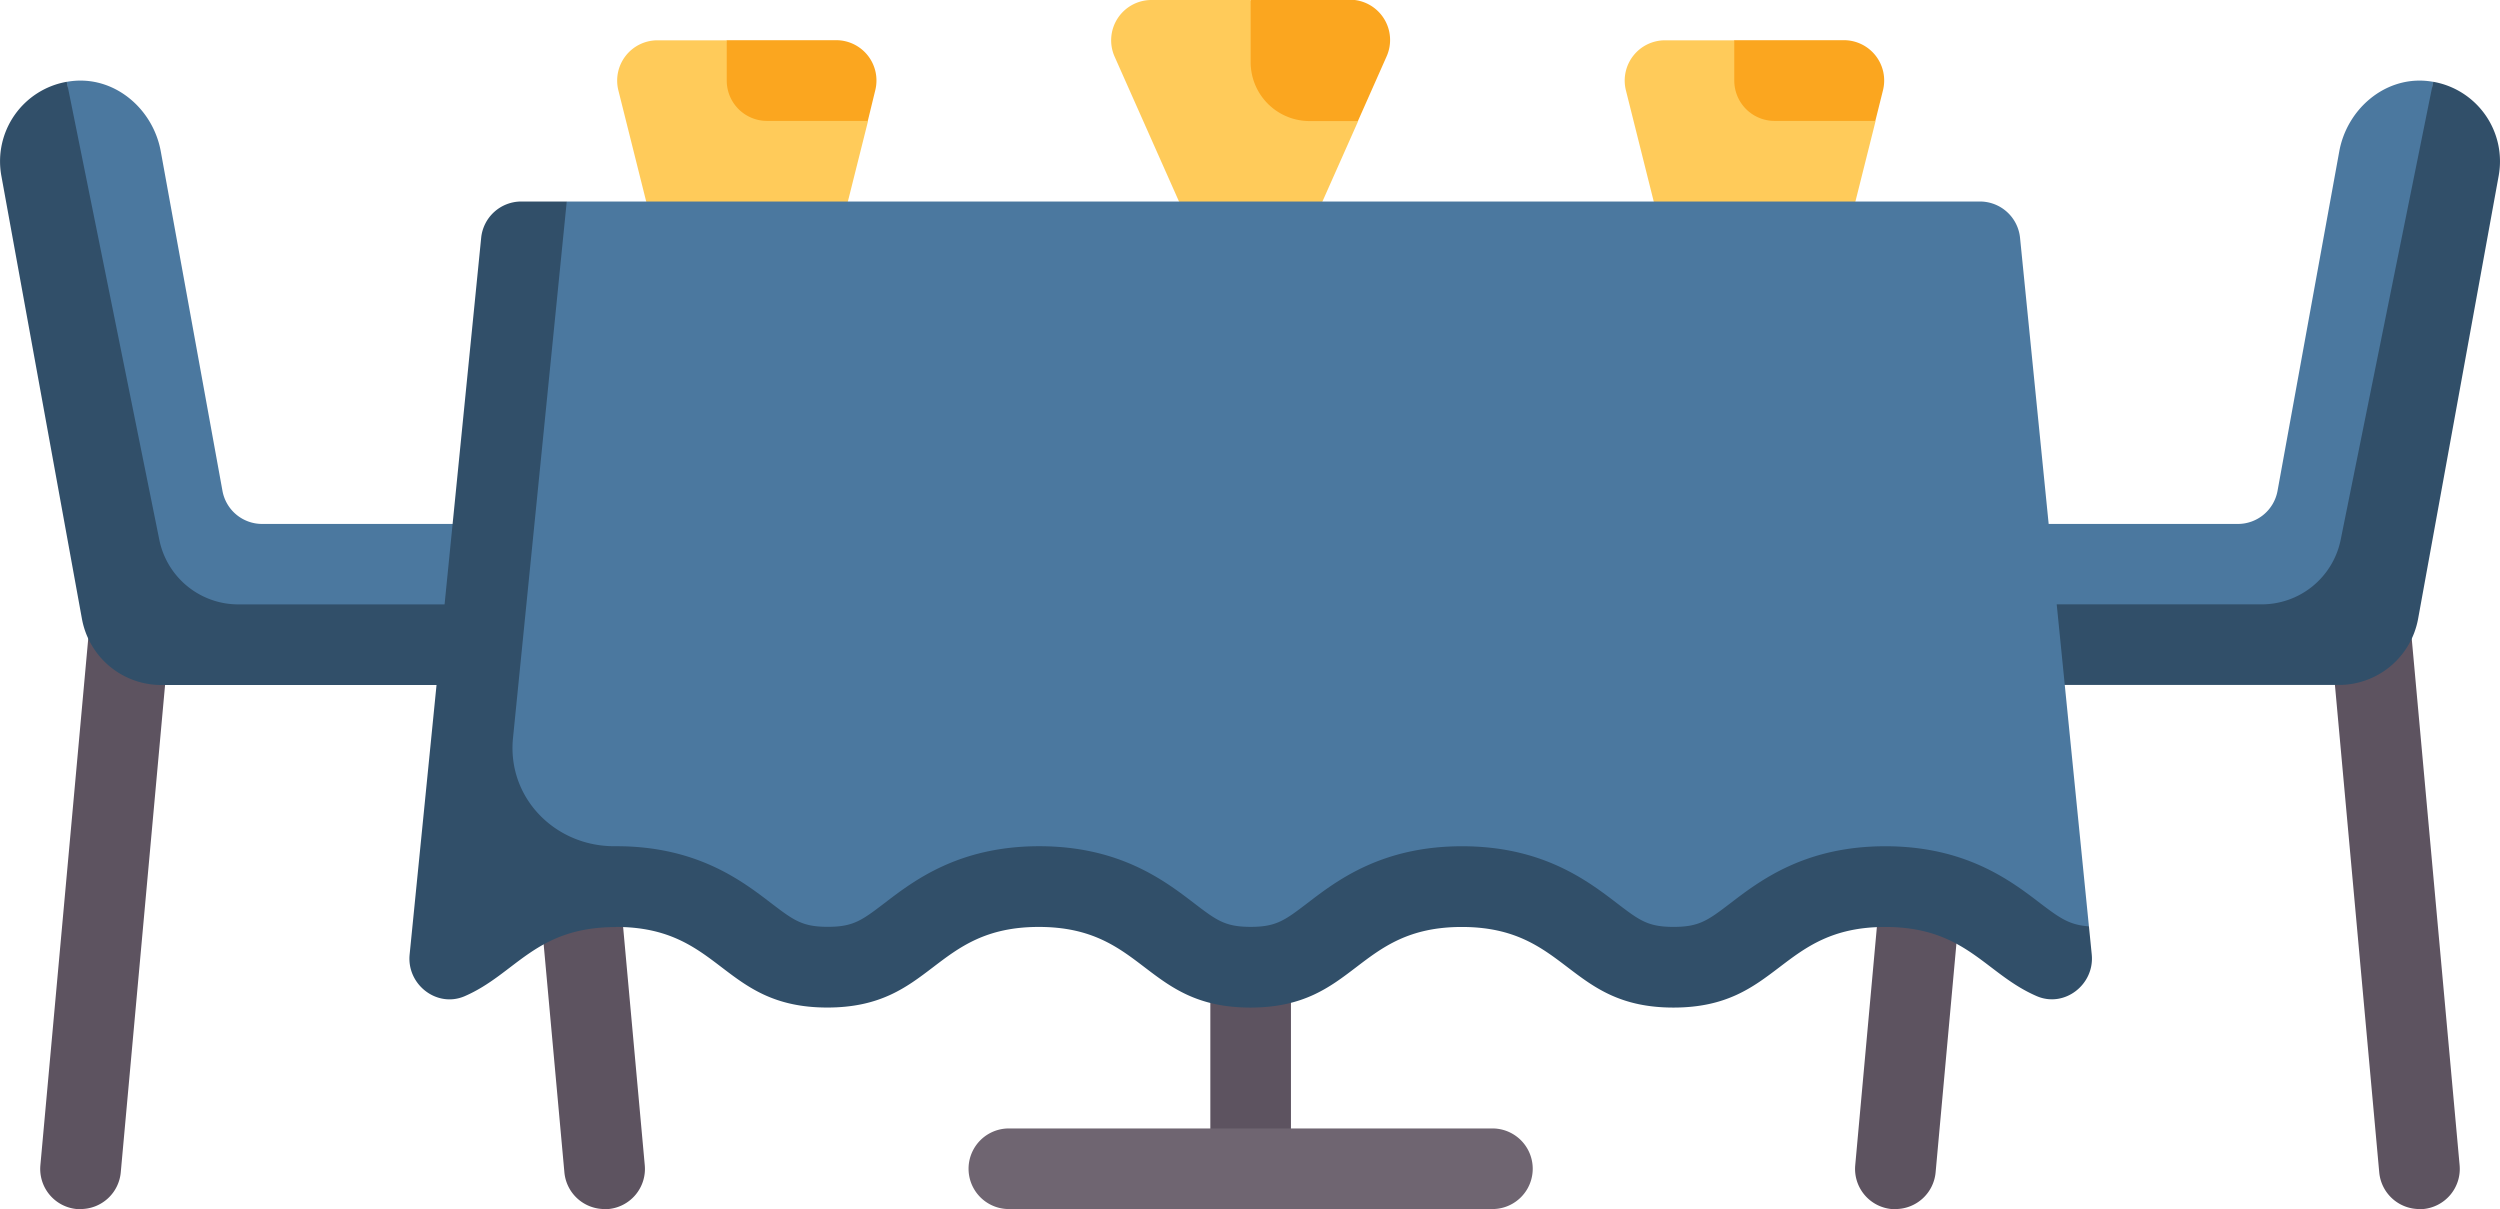
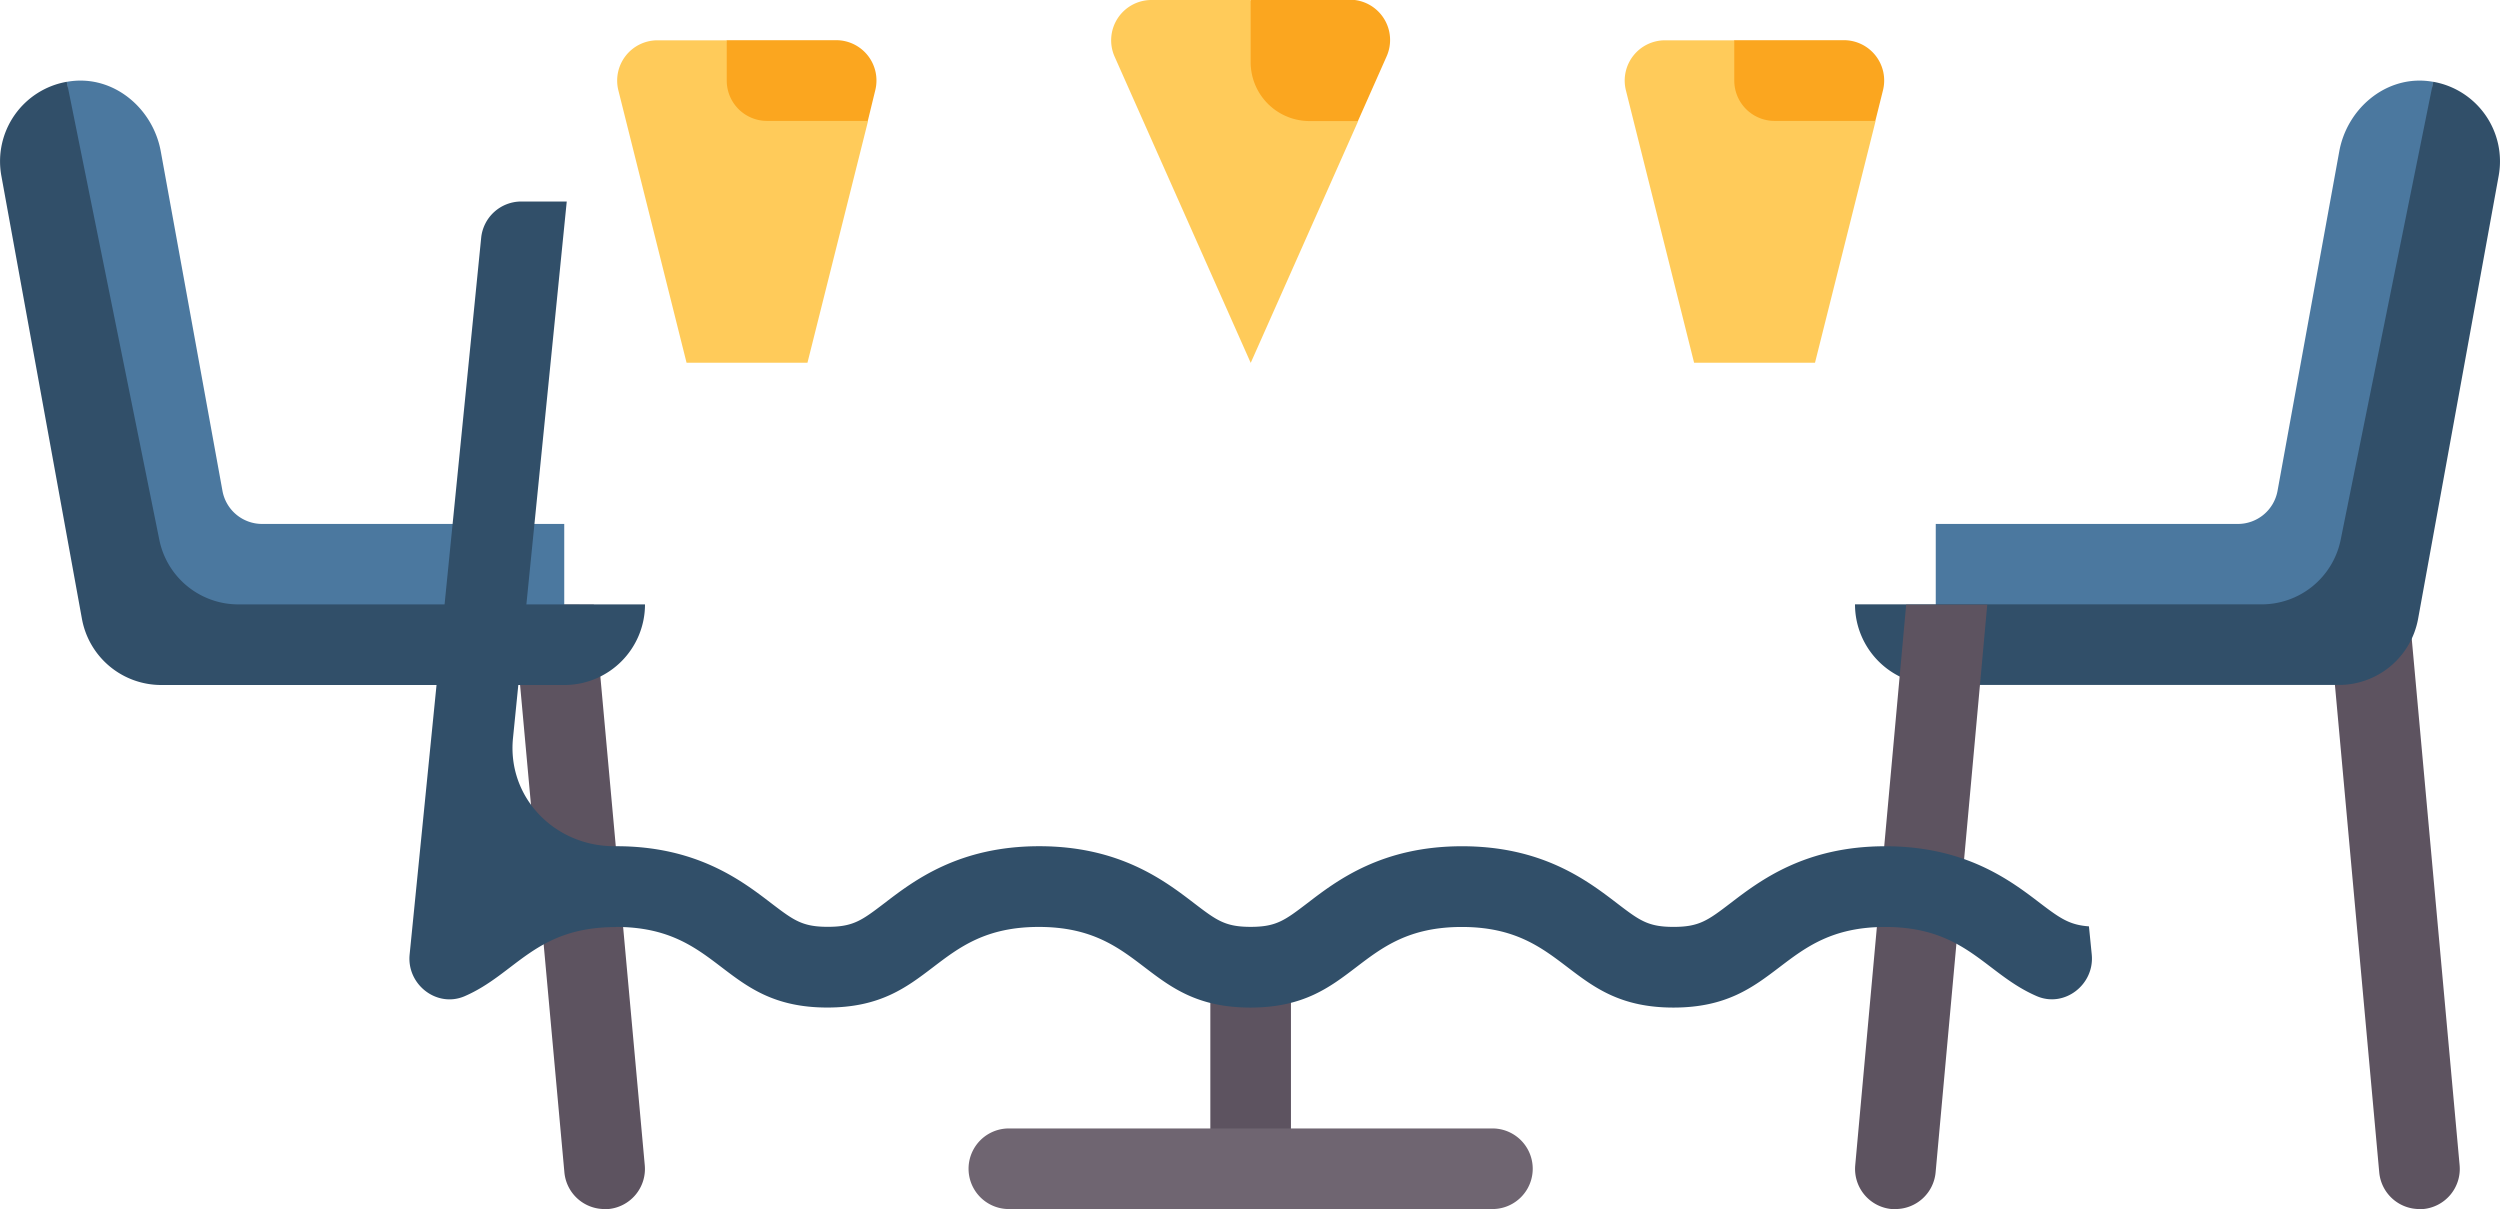
<svg xmlns="http://www.w3.org/2000/svg" viewBox="0 0 660 319.19">
  <defs>
    <style>.cls-1{fill:#fba61f;}.cls-2{fill:#ffcb5a;}.cls-3{fill:#5d5360;}.cls-4{fill:#4b789f;}.cls-5{fill:#314f69;}.cls-6{fill:#6f6571;}</style>
  </defs>
  <title>obed</title>
  <g id="Слой_2" data-name="Слой 2">
    <g id="Слой_1-2" data-name="Слой 1">
      <path class="cls-1" d="M495.09,31.92,446,43l11.82-32.39h28.93A10.64,10.64,0,0,1,497.1,23.86Z" />
      <path class="cls-2" d="M457.85,21.28V10.64H439.56a10.64,10.64,0,0,0-10.32,13.22l18,71.9h31.92l16-63.84h-26.6A10.64,10.64,0,0,1,457.85,21.28Z" />
      <path class="cls-3" d="M614.49,159.59l13.63,149.92a10.65,10.65,0,0,0,10.59,9.68c.32,0,.64,0,1,0a10.65,10.65,0,0,0,9.63-11.56l-13.46-148Z" />
      <path class="cls-4" d="M590.8,138.32a10.64,10.64,0,0,0,10.47-8.74l16.3-89.63c2-10.95,11.68-19.49,22.77-18.61q1,.08,2,.26l-13.3,149.05-118-.43v-31.9H590.8Z" />
      <path class="cls-5" d="M642.37,21.59a21.32,21.32,0,0,1,17.29,24.77l-21.28,117a21.28,21.28,0,0,1-20.93,17.47H511a21.28,21.28,0,0,1-21.28-21.28H597.08a21.28,21.28,0,0,0,20.86-17.06Z" />
      <path class="cls-3" d="M135.37,159.59,149,309.51a10.65,10.65,0,0,0,10.59,9.68c.32,0,.64,0,1,0a10.64,10.64,0,0,0,9.63-11.56l-13.45-148Z" />
-       <path class="cls-3" d="M45.51,159.59,31.88,309.51a10.65,10.65,0,0,1-10.59,9.68c-.32,0-.64,0-1,0a10.64,10.64,0,0,1-9.63-11.56l13.45-148Z" />
      <path class="cls-4" d="M69.2,138.32a10.64,10.64,0,0,1-10.47-8.74L42.44,39.94C40.45,29,30.76,20.45,19.66,21.34q-1,.08-2,.26l13.3,149.05,118-.43v-31.9Z" />
      <path class="cls-5" d="M17.63,21.59A21.32,21.32,0,0,0,.35,46.37l21.28,117a21.28,21.28,0,0,0,20.93,17.47H149a21.28,21.28,0,0,0,21.28-21.28H62.92a21.28,21.28,0,0,1-20.86-17.06Z" />
      <path class="cls-1" d="M229.1,31.92,180,43l11.82-32.39h28.93a10.64,10.64,0,0,1,10.32,13.22Z" />
      <path class="cls-2" d="M191.86,21.28V10.64H173.57a10.64,10.64,0,0,0-10.32,13.22l18,71.9h31.92l16-63.84H202.5a10.64,10.64,0,0,1-10.64-10.64Z" />
      <path class="cls-3" d="M524.64,159.59,511,309.51a10.65,10.65,0,0,1-10.59,9.68c-.32,0-.64,0-1,0a10.64,10.64,0,0,1-9.63-11.56l13.45-148h21.37Z" />
      <path class="cls-3" d="M319.53,255.35h21.28v53.2H319.53Z" />
      <path class="cls-6" d="M394,319.19H266.34a10.64,10.64,0,0,1,0-21.28H394a10.64,10.64,0,1,1,0,21.28Z" />
      <path class="cls-1" d="M356.36,0H330.17L315.39,21.54l12,26.21,31.12-15.83,7.54-17a10.64,10.64,0,0,0-9.72-15Z" />
      <path class="cls-2" d="M330.17,16.35V0H304a10.64,10.64,0,0,0-9.72,15l35.91,80.8,28.37-63.84H345.74A15.56,15.56,0,0,1,330.17,16.35Z" />
-       <path class="cls-4" d="M533.29,62.78A10.64,10.64,0,0,0,522.7,53.2H149.62L134.06,71l-11.4,180.47c13.57-5.88,18.63-18.25,39.91-18.25,27.92,0,27.92,21.28,55.84,21.28s27.92-21.28,55.84-21.28,27.93,21.28,55.85,21.28,27.91-21.28,55.82-21.28,27.93,21.28,55.87,21.28,28-21.28,55.91-21.28c21.32,0,26.38,12.38,40,18.26l13.78-6.86Z" />
      <path class="cls-5" d="M162.58,244.71c27.92,0,27.92,21.28,55.83,21.28s27.92-21.28,55.84-21.28S302.17,266,330.1,266s27.91-21.28,55.82-21.28S413.85,266,441.79,266s28-21.28,55.91-21.28c21.32,0,26.38,12.38,40,18.26,7.31,3.16,15.31-3.06,14.52-11l-.74-7.42c-5.14-.37-7.62-2.12-12.92-6.15-7.84-6-19.69-15-40.84-15s-33,9-40.84,15c-6,4.58-8.27,6.29-15.06,6.29s-9-1.71-15-6.29c-7.84-6-19.68-15-40.83-15s-33,9-40.81,15c-6,4.57-8.24,6.28-15,6.28s-9-1.71-15-6.29c-7.83-6-19.68-15-40.82-15s-33,9-40.82,15c-6,4.57-8.24,6.28-15,6.28s-9-1.71-15-6.28c-7.83-6-19.67-15-40.82-15h-.41c-15.81.09-28.47-12.85-26.88-28.57L149.62,53.2h-12a10.64,10.64,0,0,0-10.59,9.58L108.14,252c-.79,7.93,7.21,14.14,14.52,11,13.57-5.88,18.63-18.25,39.91-18.25Z" />
    </g>
  </g>
</svg>